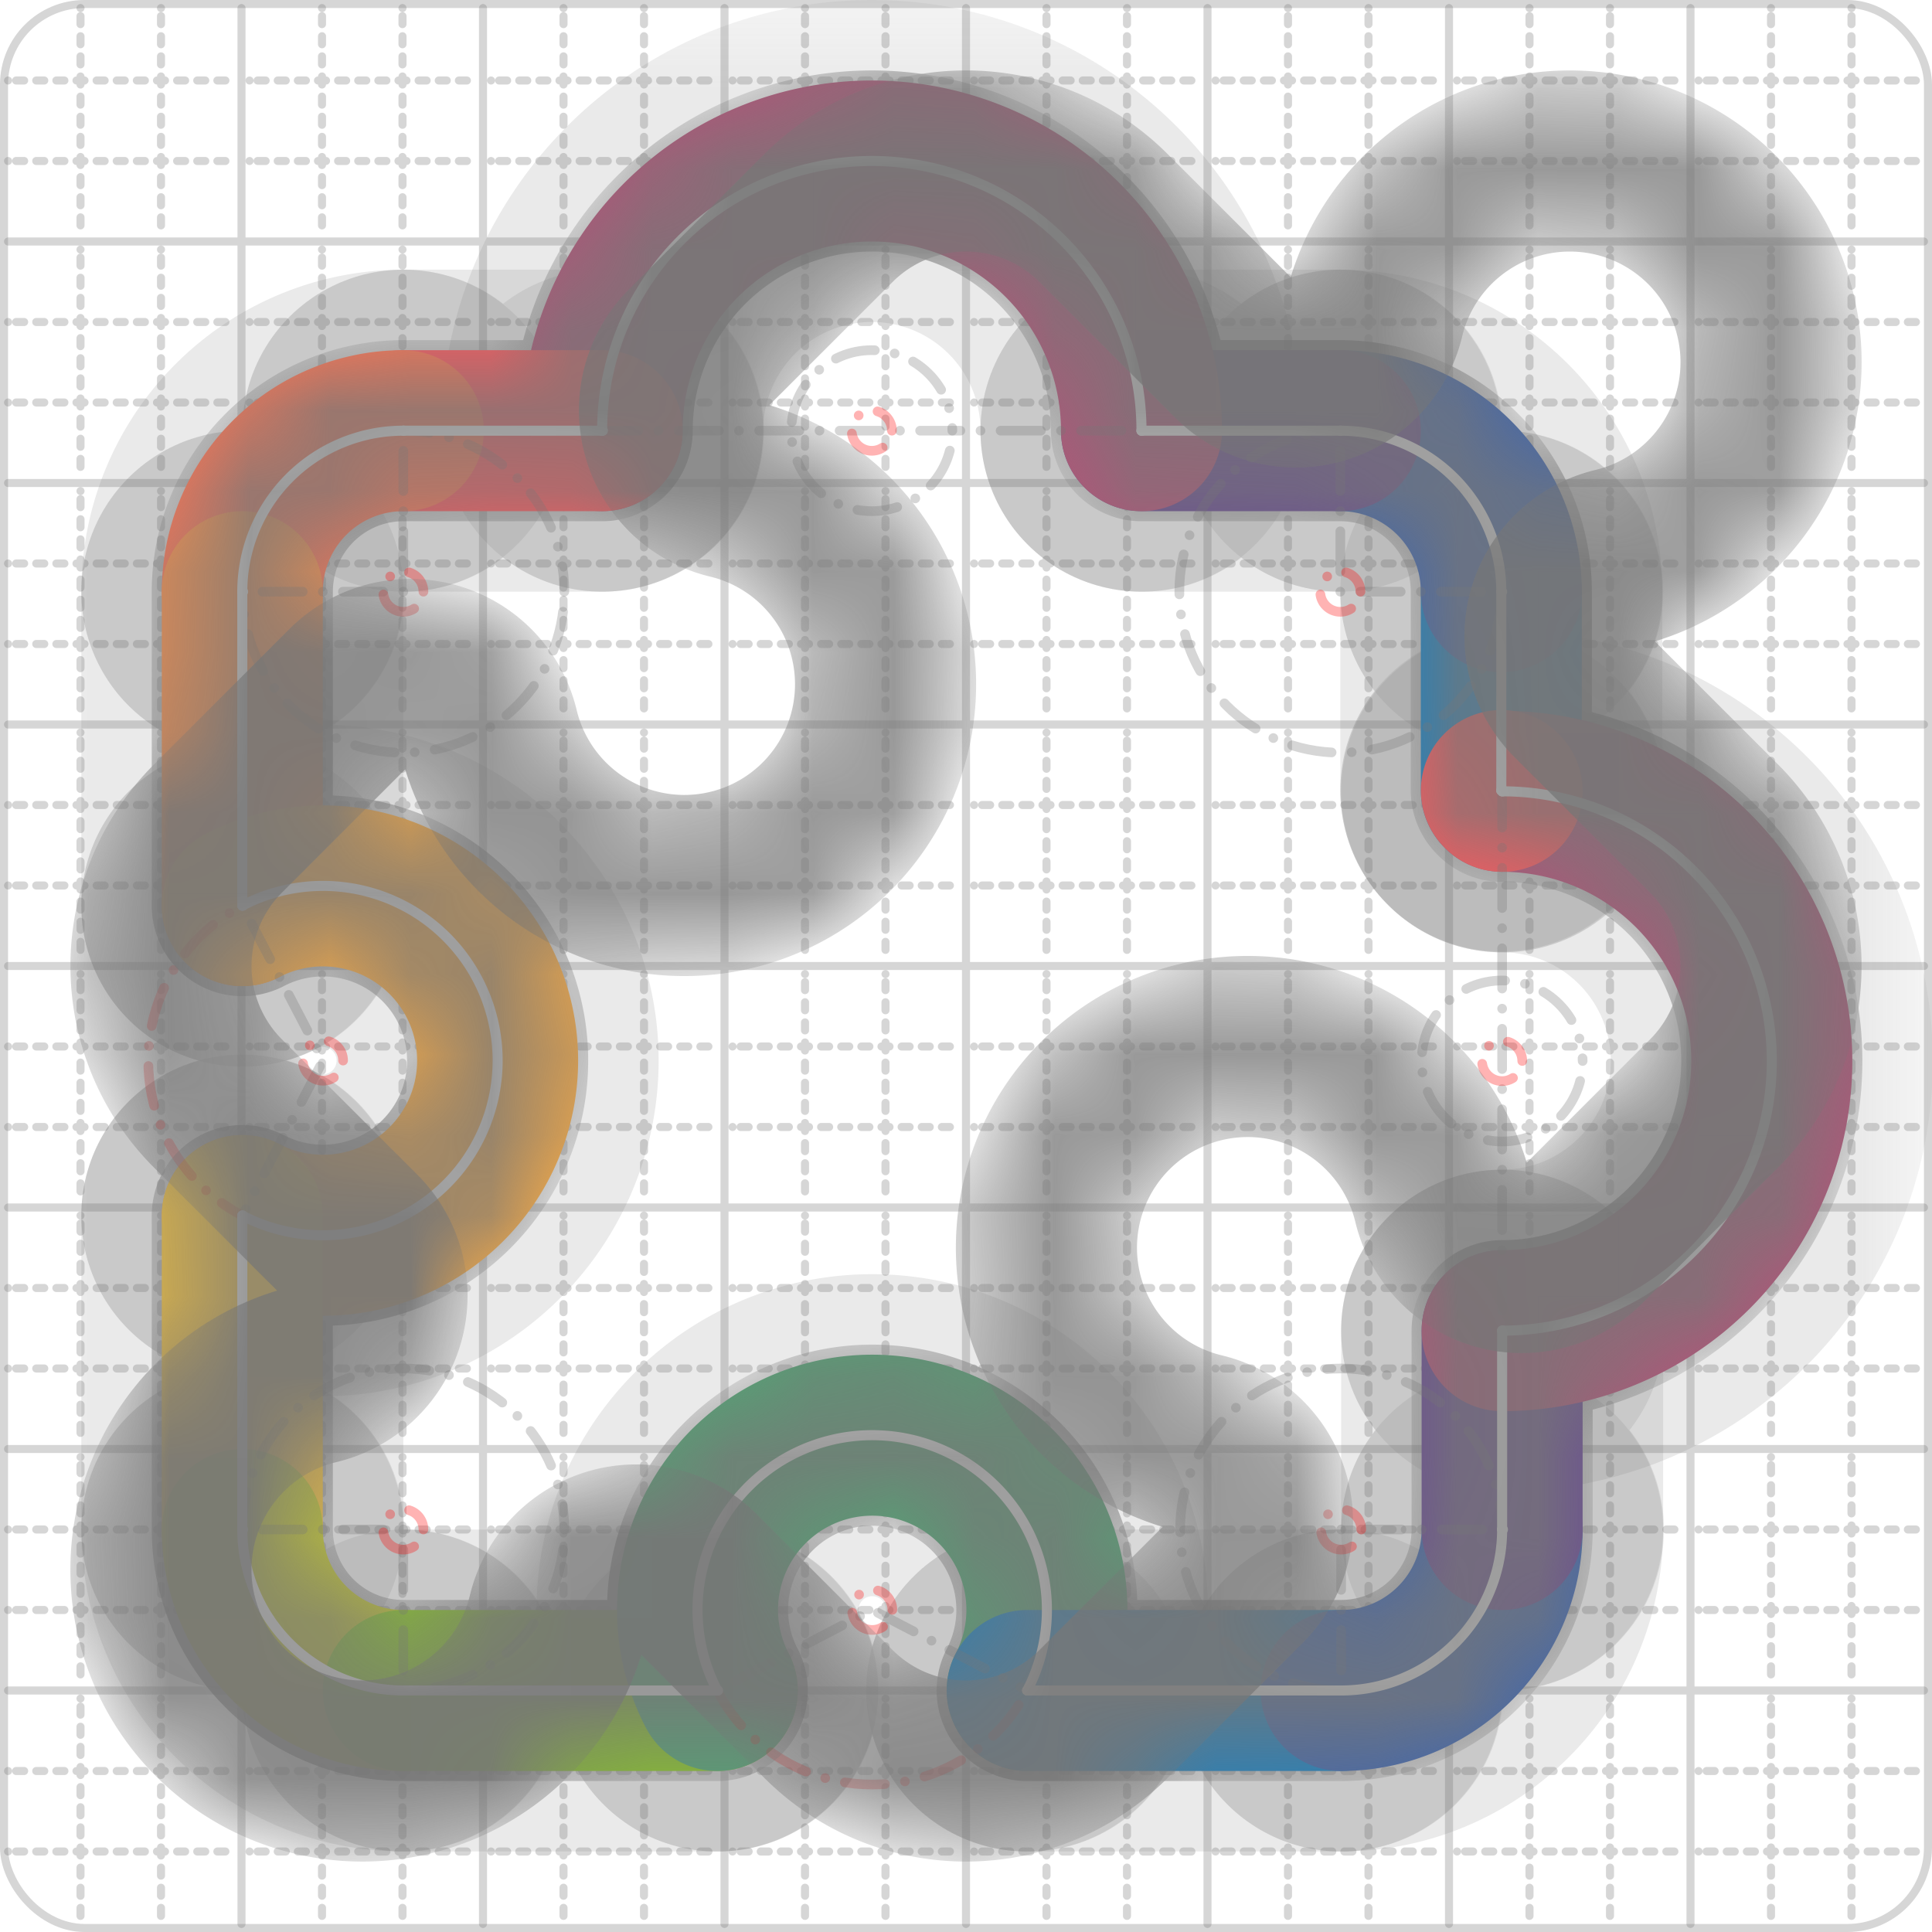
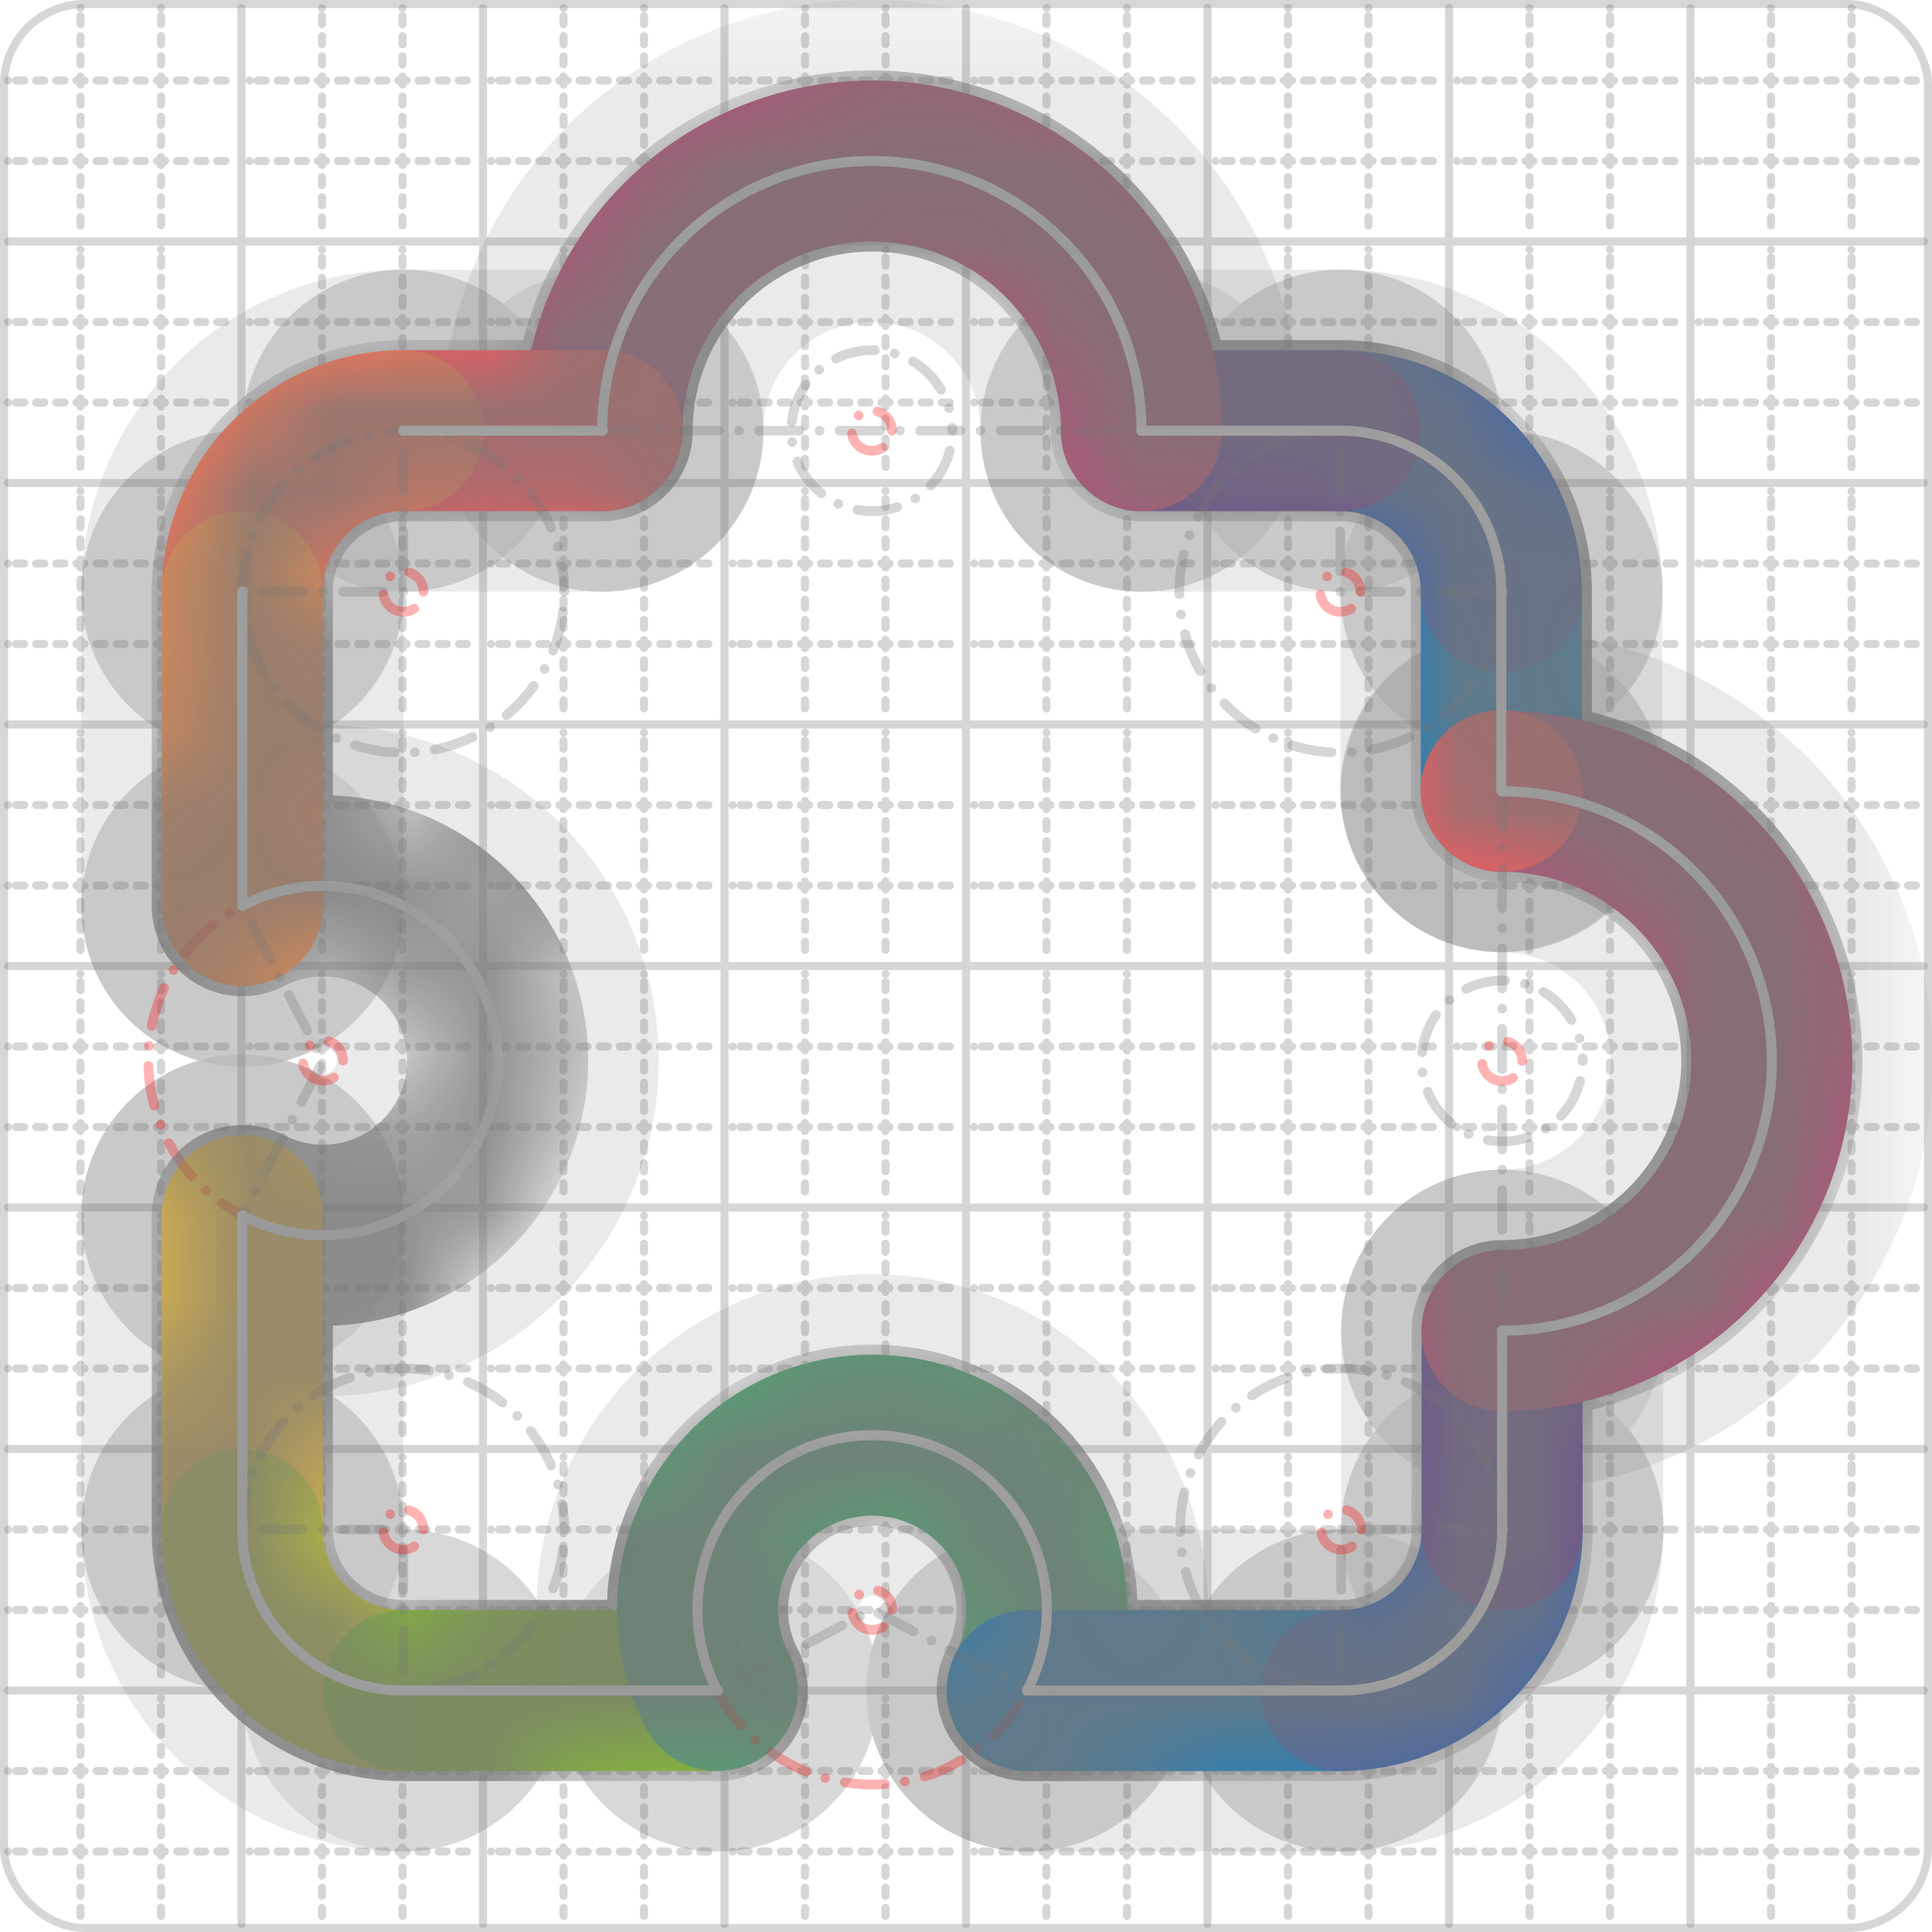
<svg xmlns="http://www.w3.org/2000/svg" width="24" height="24" viewBox="0 0 24 24" fill="none" stroke="currentColor" stroke-width="2" stroke-linecap="round" stroke-linejoin="round">
  <style>
  @media screen and (prefers-color-scheme: light) {
    .svg-preview-grid-rect { fill: none }
  }
  @media screen and (prefers-color-scheme: dark) {
    .svg-preview-grid-rect { fill: none }
    .svg
    .svg-preview-grid-group,
    .svg-preview-radii-group,
    .svg-preview-shadow-mask-group,
    .svg-preview-shadow-group {
      stroke: #fff;
    }
  }
</style>
  <g class="svg-preview-grid-group" stroke-linecap="butt" stroke-width="0.1" stroke="#777" stroke-opacity="0.3">
    <rect class="svg-preview-grid-rect" width="23.9" height="23.9" x="0.05" y="0.05" rx="1" fill="#fff" />
    <path stroke-dasharray="0 0.1 0.1 0.15 0.1 0.15 0.1 0.15 0.1 0.15 0.1 0.15 0.1 0.15 0.1 0.15 0.1 0.15 0.1 0.15 0.1 0.15 0.1 0.15 0 0.15" stroke-width="0.1" d="M0.1 1h23.8M1 0.1v23.8M0.1 2h23.8M2 0.1v23.8M0.1 4h23.8M4 0.1v23.8M0.1 5h23.8M5 0.1v23.8M0.1 7h23.8M7 0.1v23.8M0.1 8h23.8M8 0.1v23.8M0.1 10h23.8M10 0.1v23.8M0.1 11h23.8M11 0.1v23.8M0.1 13h23.8M13 0.1v23.8M0.1 14h23.8M14 0.1v23.8M0.1 16h23.8M16 0.1v23.8M0.1 17h23.8M17 0.1v23.8M0.1 19h23.8M19 0.1v23.8M0.1 20h23.8M20 0.1v23.8M0.1 22h23.8M22 0.1v23.8M0.1 23h23.8M23 0.1v23.8" />
    <path d="M0.1 3h23.8M3 0.1v23.8M0.1 6h23.8M6 0.1v23.8M0.1 9h23.8M9 0.1v23.8M0.1 12h23.8M12 0.1v23.8M0.1 15h23.8M15 0.1v23.8M0.1 18h23.8M18 0.1v23.8M0.1 21h23.8M21 0.1v23.8" />
  </g>
  <g class="svg-preview-shadow-mask-group" stroke-width="4" stroke="#777" stroke-opacity="0.15">
    <mask id="svg-preview-shadow-mask-0" maskUnits="userSpaceOnUse" stroke-opacity="1" stroke-width="4" stroke="#000">
      <rect x="0" y="0" width="24" height="24" fill="#fff" stroke="none" rx="1" />
      <path d="M18.65 9.82h.01M18.65 7.35h.01M16.65 5.35h.01M14.18 5.35h.01M7.48 5.35h.01M5.01 5.35h.01M3.01 7.35h.01M3.01 11.25h.01M3.01 15.1h.01M3.01 19h.01M5.01 21h.01M8.91 21h.01M12.76 21h.01M16.66 21h.01M18.66 19h.01M18.66 16.53h.01M18.66 9.83h.01" />
    </mask>
  </g>
  <g class="svg-preview-shadow-group" stroke-width="4" stroke="#777" stroke-opacity="0.15">
    <path mask="url(#svg-preview-shadow-mask-0)" d="M 18.65 9.82 L 18.65 7.35" />
    <path mask="url(#svg-preview-shadow-mask-0)" d="M 18.65 7.35 A2 2 0 0 0 16.65 5.35" />
    <path mask="url(#svg-preview-shadow-mask-0)" d="M 16.65 5.35 L 14.18 5.35" />
    <path mask="url(#svg-preview-shadow-mask-0)" d="M 14.18 5.35 A1 1 0 0 0 7.48 5.35" />
    <path mask="url(#svg-preview-shadow-mask-0)" d="M 7.48 5.35 L 5.01 5.35" />
    <path mask="url(#svg-preview-shadow-mask-0)" d="M 5.01 5.35 A2 2 0 0 0 3.01 7.35" />
    <path mask="url(#svg-preview-shadow-mask-0)" d="M 3.01 7.35 L 3.01 11.25" />
    <path mask="url(#svg-preview-shadow-mask-0)" d="M 3.01 11.25 A2.17 2.17 0 1 1 3.01 15.1" />
    <path mask="url(#svg-preview-shadow-mask-0)" d="M 3.01 15.1 L 3.01 19" />
    <path mask="url(#svg-preview-shadow-mask-0)" d="M 3.01 19 A2 2 0 0 0 5.01 21" />
-     <path mask="url(#svg-preview-shadow-mask-0)" d="M 5.01 21 L 8.91 21" />
    <path mask="url(#svg-preview-shadow-mask-0)" d="M 8.91 21 A2.17 2.17 0 1 1 12.76 21" />
    <path mask="url(#svg-preview-shadow-mask-0)" d="M 12.76 21 L 16.66 21" />
    <path mask="url(#svg-preview-shadow-mask-0)" d="M 16.66 21 A2 2 0 0 0 18.66 19" />
    <path mask="url(#svg-preview-shadow-mask-0)" d="M 18.66 19 L 18.66 16.53" />
    <path mask="url(#svg-preview-shadow-mask-0)" d="M 18.66 16.53 A1 1 0 0 0 18.66 9.83" />
    <path mask="url(#svg-preview-shadow-mask-0)" d="M 18.66 9.83 L 18.65 9.82" />
    <path d="M18.65 9.82h.01M18.65 7.35h.01M16.65 5.35h.01M14.18 5.35h.01M7.48 5.35h.01M5.01 5.35h.01M3.01 7.35h.01M3.01 11.25h.01M3.01 15.1h.01M3.01 19h.01M5.01 21h.01M8.91 21h.01M12.76 21h.01M16.66 21h.01M18.66 19h.01M18.66 16.53h.01M18.66 9.83h.01" />
  </g>
  <g class="svg-preview-handles-group" stroke-width="0.12" stroke="#777" stroke-opacity="0.6" />
  <g class="svg-preview-colored-path-group">
    <path d="M 18.65 9.82 L 18.65 7.35" stroke="#1982c4" />
    <path d="M 18.65 7.35 A2 2 0 0 0 16.65 5.35" stroke="#4267AC" />
    <path d="M 16.65 5.35 L 14.18 5.35" stroke="#6a4c93" />
    <path d="M 14.18 5.35 A1 1 0 0 0 7.48 5.35" stroke="#B55379" />
    <path d="M 7.48 5.35 L 5.01 5.35" stroke="#FF595E" />
    <path d="M 5.01 5.35 A2 2 0 0 0 3.01 7.35" stroke="#FF7655" />
    <path d="M 3.01 7.35 L 3.01 11.25" stroke="#ff924c" />
-     <path d="M 3.01 11.25 A2.17 2.17 0 1 1 3.01 15.1" stroke="#FFAE43" />
    <path d="M 3.01 15.1 L 3.01 19" stroke="#ffca3a" />
    <path d="M 3.01 19 A2 2 0 0 0 5.01 21" stroke="#C5CA30" />
    <path d="M 5.01 21 L 8.91 21" stroke="#8ac926" />
    <path d="M 8.91 21 A2.17 2.17 0 1 1 12.76 21" stroke="#52A675" />
    <path d="M 12.76 21 L 16.66 21" stroke="#1982c4" />
    <path d="M 16.66 21 A2 2 0 0 0 18.66 19" stroke="#4267AC" />
    <path d="M 18.66 19 L 18.66 16.53" stroke="#6a4c93" />
    <path d="M 18.66 16.53 A1 1 0 0 0 18.66 9.83" stroke="#B55379" />
    <path d="M 18.66 9.83 L 18.65 9.82" stroke="#FF595E" />
  </g>
  <g class="svg-preview-radii-group" stroke-width="0.12" stroke-dasharray="0 0.25 0.25" stroke="#777" stroke-opacity="0.3">
    <path d="M18.65 7.35 16.65 7.35 16.65 5.35" />
    <circle cy="7.35" cx="16.65" r="0.25" stroke-dasharray="0" stroke="red" />
    <circle cy="7.35" cx="16.65" r="2" />
    <path d="M14.18 5.35 10.83 5.35 7.48 5.35" />
    <circle cy="5.35" cx="10.83" r="0.25" stroke-dasharray="0" stroke="red" />
    <circle cy="5.35" cx="10.83" r="1" />
    <path d="M5.01 5.35 5.01 7.35 3.01 7.35" />
    <circle cy="7.35" cx="5.01" r="0.25" stroke-dasharray="0" stroke="red" />
    <circle cy="7.35" cx="5.01" r="2" />
    <path d="M3.01 11.25 4.012 13.175 3.01 15.1" />
    <circle cy="13.175" cx="4.012" r="0.25" stroke-dasharray="0" stroke="red" />
    <circle cy="13.175" cx="4.012" r="2.17" stroke="red" />
    <path d="M3.01 19 5.01 19 5.01 21" />
    <circle cy="19" cx="5.01" r="0.25" stroke-dasharray="0" stroke="red" />
    <circle cy="19" cx="5.01" r="2" />
    <path d="M8.91 21 10.835 19.998 12.76 21" />
    <circle cy="19.998" cx="10.835" r="0.25" stroke-dasharray="0" stroke="red" />
    <circle cy="19.998" cx="10.835" r="2.17" stroke="red" />
    <path d="M16.66 21 16.66 19 18.66 19" />
    <circle cy="19" cx="16.66" r="0.25" stroke-dasharray="0" stroke="red" />
    <circle cy="19" cx="16.66" r="2" />
    <path d="M18.66 16.53 18.66 13.18 18.66 9.83" />
    <circle cy="13.18" cx="18.66" r="0.25" stroke-dasharray="0" stroke="red" />
    <circle cy="13.18" cx="18.66" r="1" />
  </g>
  <g class="svg-preview-control-path-marker-mask-group" stroke-width="1" stroke="#000">
    <mask id="svg-preview-control-path-marker-mask-0" maskUnits="userSpaceOnUse">
      <rect x="0" y="0" width="24" height="24" fill="#fff" stroke="none" rx="1" />
      <path d="M18.65 9.82h.01" />
      <path d="M18.65 7.35h.01" />
    </mask>
    <mask id="svg-preview-control-path-marker-mask-1" maskUnits="userSpaceOnUse">
      <rect x="0" y="0" width="24" height="24" fill="#fff" stroke="none" rx="1" />
      <path d="M18.65 7.35h.01" />
      <path d="M16.65 5.35h.01" />
    </mask>
    <mask id="svg-preview-control-path-marker-mask-2" maskUnits="userSpaceOnUse">
      <rect x="0" y="0" width="24" height="24" fill="#fff" stroke="none" rx="1" />
      <path d="M16.65 5.35h.01" />
      <path d="M14.18 5.35h.01" />
    </mask>
    <mask id="svg-preview-control-path-marker-mask-3" maskUnits="userSpaceOnUse">
      <rect x="0" y="0" width="24" height="24" fill="#fff" stroke="none" rx="1" />
      <path d="M14.18 5.35h.01" />
      <path d="M7.48 5.35h.01" />
    </mask>
    <mask id="svg-preview-control-path-marker-mask-4" maskUnits="userSpaceOnUse">
      <rect x="0" y="0" width="24" height="24" fill="#fff" stroke="none" rx="1" />
      <path d="M7.48 5.35h.01" />
-       <path d="M5.01 5.35h.01" />
    </mask>
    <mask id="svg-preview-control-path-marker-mask-5" maskUnits="userSpaceOnUse">
      <rect x="0" y="0" width="24" height="24" fill="#fff" stroke="none" rx="1" />
      <path d="M5.01 5.35h.01" />
      <path d="M3.01 7.35h.01" />
    </mask>
    <mask id="svg-preview-control-path-marker-mask-6" maskUnits="userSpaceOnUse">
      <rect x="0" y="0" width="24" height="24" fill="#fff" stroke="none" rx="1" />
      <path d="M3.01 7.35h.01" />
      <path d="M3.01 11.25h.01" />
    </mask>
    <mask id="svg-preview-control-path-marker-mask-7" maskUnits="userSpaceOnUse">
      <rect x="0" y="0" width="24" height="24" fill="#fff" stroke="none" rx="1" />
      <path d="M3.01 11.25h.01" />
      <path d="M3.01 15.1h.01" />
    </mask>
    <mask id="svg-preview-control-path-marker-mask-8" maskUnits="userSpaceOnUse">
      <rect x="0" y="0" width="24" height="24" fill="#fff" stroke="none" rx="1" />
      <path d="M3.01 15.1h.01" />
      <path d="M3.01 19h.01" />
    </mask>
    <mask id="svg-preview-control-path-marker-mask-9" maskUnits="userSpaceOnUse">
      <rect x="0" y="0" width="24" height="24" fill="#fff" stroke="none" rx="1" />
      <path d="M3.01 19h.01" />
      <path d="M5.01 21h.01" />
    </mask>
    <mask id="svg-preview-control-path-marker-mask-10" maskUnits="userSpaceOnUse">
      <rect x="0" y="0" width="24" height="24" fill="#fff" stroke="none" rx="1" />
      <path d="M5.01 21h.01" />
      <path d="M8.91 21h.01" />
    </mask>
    <mask id="svg-preview-control-path-marker-mask-11" maskUnits="userSpaceOnUse">
      <rect x="0" y="0" width="24" height="24" fill="#fff" stroke="none" rx="1" />
      <path d="M8.91 21h.01" />
      <path d="M12.76 21h.01" />
    </mask>
    <mask id="svg-preview-control-path-marker-mask-12" maskUnits="userSpaceOnUse">
      <rect x="0" y="0" width="24" height="24" fill="#fff" stroke="none" rx="1" />
      <path d="M12.76 21h.01" />
      <path d="M16.66 21h.01" />
    </mask>
    <mask id="svg-preview-control-path-marker-mask-13" maskUnits="userSpaceOnUse">
      <rect x="0" y="0" width="24" height="24" fill="#fff" stroke="none" rx="1" />
      <path d="M16.66 21h.01" />
      <path d="M18.66 19h.01" />
    </mask>
    <mask id="svg-preview-control-path-marker-mask-14" maskUnits="userSpaceOnUse">
      <rect x="0" y="0" width="24" height="24" fill="#fff" stroke="none" rx="1" />
      <path d="M18.66 19h.01" />
      <path d="M18.66 16.53h.01" />
    </mask>
    <mask id="svg-preview-control-path-marker-mask-15" maskUnits="userSpaceOnUse">
      <rect x="0" y="0" width="24" height="24" fill="#fff" stroke="none" rx="1" />
      <path d="M18.66 16.53h.01" />
      <path d="M18.66 9.83h.01" />
    </mask>
    <mask id="svg-preview-control-path-marker-mask-16" maskUnits="userSpaceOnUse">
      <rect x="0" y="0" width="24" height="24" fill="#fff" stroke="none" rx="1" />
      <path d="M18.66 9.83h.01" />
      <path d="M18.65 9.82h.01" />
    </mask>
  </g>
  <g class="svg-preview-control-path-group" stroke="#fff" stroke-width="0.125">
    <path mask="url(#svg-preview-control-path-marker-mask-0)" d="M 18.65 9.82 L 18.65 7.35" />
    <path mask="url(#svg-preview-control-path-marker-mask-1)" d="M 18.65 7.35 A2 2 0 0 0 16.65 5.35" />
    <path mask="url(#svg-preview-control-path-marker-mask-2)" d="M 16.65 5.35 L 14.18 5.35" />
    <path mask="url(#svg-preview-control-path-marker-mask-3)" d="M 14.18 5.35 A1 1 0 0 0 7.48 5.35" />
    <path mask="url(#svg-preview-control-path-marker-mask-4)" d="M 7.48 5.35 L 5.01 5.35" />
-     <path mask="url(#svg-preview-control-path-marker-mask-5)" d="M 5.01 5.35 A2 2 0 0 0 3.01 7.35" />
    <path mask="url(#svg-preview-control-path-marker-mask-6)" d="M 3.01 7.35 L 3.01 11.25" />
    <path mask="url(#svg-preview-control-path-marker-mask-7)" d="M 3.01 11.25 A2.17 2.17 0 1 1 3.01 15.1" />
    <path mask="url(#svg-preview-control-path-marker-mask-8)" d="M 3.01 15.1 L 3.01 19" />
    <path mask="url(#svg-preview-control-path-marker-mask-9)" d="M 3.01 19 A2 2 0 0 0 5.01 21" />
    <path mask="url(#svg-preview-control-path-marker-mask-10)" d="M 5.01 21 L 8.91 21" />
    <path mask="url(#svg-preview-control-path-marker-mask-11)" d="M 8.91 21 A2.17 2.17 0 1 1 12.76 21" />
    <path mask="url(#svg-preview-control-path-marker-mask-12)" d="M 12.76 21 L 16.66 21" />
    <path mask="url(#svg-preview-control-path-marker-mask-13)" d="M 16.66 21 A2 2 0 0 0 18.66 19" />
    <path mask="url(#svg-preview-control-path-marker-mask-14)" d="M 18.66 19 L 18.66 16.53" />
    <path mask="url(#svg-preview-control-path-marker-mask-15)" d="M 18.66 16.53 A1 1 0 0 0 18.66 9.83" />
    <path mask="url(#svg-preview-control-path-marker-mask-16)" d="M 18.66 9.83 L 18.65 9.82" />
  </g>
  <g class="svg-preview-control-path-marker-group" stroke="#fff" stroke-width="0.125">
    <path d="M18.65 9.82h.01M18.65 7.35h.01M18.65 7.35h.01M16.65 5.35h.01M16.65 5.35h.01M14.18 5.35h.01M14.18 5.35h.01M7.48 5.35h.01M7.48 5.35h.01M5.01 5.35h.01M5.01 5.35h.01M3.01 7.35h.01M3.01 7.35h.01M3.01 11.25h.01M3.01 11.25h.01M3.01 15.1h.01M3.01 15.1h.01M3.01 19h.01M3.01 19h.01M5.01 21h.01M5.01 21h.01M8.91 21h.01M8.91 21h.01M12.76 21h.01M12.76 21h.01M16.66 21h.01M16.66 21h.01M18.66 19h.01M18.66 19h.01M18.66 16.53h.01M18.66 16.53h.01M18.66 9.83h.01M18.66 9.83h.01M18.65 9.82h.01" />
  </g>
  <g class="svg-preview-handles-group" stroke-width="0.12" stroke="#FFF" stroke-opacity="0.3" />
  <defs>
    <pattern id="pattern-:Rp:" width=".1" height=".1" patternUnits="userSpaceOnUse" patternTransform="rotate(45 50 50)">
      <line stroke="#777" stroke-width="0.1" y2="1" />
      <line stroke="#777" stroke-width="0.1" y2="1" />
    </pattern>
  </defs>
  <mask id="svg-preview-backdrop-mask-:Rp:" maskUnits="userSpaceOnUse">
    <g stroke="#fff">
      <path d="M15.39 4.39a1 1 0 0 0 1.68-.474 2.5 2.5 0 1 1 3.014 3.015 1 1 0 0 0-.474 1.68l1.683 1.682a2.414 2.414 0 0 1 0 3.414L19.61 15.39a1 1 0 0 1-1.68-.474 2.5 2.5 0 1 0-3.014 3.015 1 1 0 0 1 .474 1.68l-1.683 1.682a2.414 2.414 0 0 1-3.414 0L8.61 19.61a1 1 0 0 0-1.68.474 2.5 2.5 0 1 1-3.014-3.015 1 1 0 0 0 .474-1.68l-1.683-1.682a2.414 2.414 0 0 1 0-3.414L4.39 8.61a1 1 0 0 1 1.68.474 2.5 2.5 0 1 0 3.014-3.015 1 1 0 0 1-.474-1.68l1.683-1.682a2.414 2.414 0 0 1 3.414 0z" />
    </g>
    <g>
      <path d="M18.65 9.82V7.35a2 2 0 0 0-2-2h-2.47a1 1 0 0 0-6.7 0H5.01a2 2 0 0 0-2 2v3.9a2.17 2.17 0 1 1 0 3.85V19a2 2 0 0 0 2 2h3.9a2.17 2.17 0 1 1 3.85 0h3.9a2 2 0 0 0 2-2v-2.47a1 1 0 0 0 0-6.7z" />
    </g>
  </mask>
  <mask id="svg-preview-backdrop-mask-outline-:Rp:" maskUnits="userSpaceOnUse">
    <rect x="0" y="0" width="24" height="24" fill="#fff" stroke="none" />
    <g stroke-width="1.75">
      <path d="M15.39 4.39a1 1 0 0 0 1.68-.474 2.5 2.5 0 1 1 3.014 3.015 1 1 0 0 0-.474 1.68l1.683 1.682a2.414 2.414 0 0 1 0 3.414L19.61 15.39a1 1 0 0 1-1.68-.474 2.5 2.5 0 1 0-3.014 3.015 1 1 0 0 1 .474 1.68l-1.683 1.682a2.414 2.414 0 0 1-3.414 0L8.61 19.61a1 1 0 0 0-1.68.474 2.5 2.5 0 1 1-3.014-3.015 1 1 0 0 0 .474-1.68l-1.683-1.682a2.414 2.414 0 0 1 0-3.414L4.39 8.61a1 1 0 0 1 1.68.474 2.5 2.5 0 1 0 3.014-3.015 1 1 0 0 1-.474-1.68l1.683-1.682a2.414 2.414 0 0 1 3.414 0z" />
    </g>
  </mask>
  <g mask="url(#svg-preview-backdrop-mask-:Rp:)">
    <rect x="0" y="0" width="24" height="24" opacity="0.5" fill="url(#pattern-:Rp:)" stroke="none" />
    <g stroke="#777" stroke-width="2.25" opacity="0.75">
      <path d="M18.65 9.82V7.35a2 2 0 0 0-2-2h-2.47a1 1 0 0 0-6.7 0H5.01a2 2 0 0 0-2 2v3.9a2.17 2.17 0 1 1 0 3.85V19a2 2 0 0 0 2 2h3.9a2.17 2.17 0 1 1 3.85 0h3.9a2 2 0 0 0 2-2v-2.47a1 1 0 0 0 0-6.7z" />
    </g>
    <g stroke="#777" stroke-width="2.25" opacity="0.75" mask="url(#svg-preview-backdrop-mask-outline-:Rp:)">
-       <path d="M15.39 4.39a1 1 0 0 0 1.68-.474 2.5 2.5 0 1 1 3.014 3.015 1 1 0 0 0-.474 1.68l1.683 1.682a2.414 2.414 0 0 1 0 3.414L19.61 15.39a1 1 0 0 1-1.68-.474 2.5 2.5 0 1 0-3.014 3.015 1 1 0 0 1 .474 1.68l-1.683 1.682a2.414 2.414 0 0 1-3.414 0L8.61 19.61a1 1 0 0 0-1.68.474 2.5 2.5 0 1 1-3.014-3.015 1 1 0 0 0 .474-1.68l-1.683-1.682a2.414 2.414 0 0 1 0-3.414L4.39 8.61a1 1 0 0 1 1.68.474 2.5 2.5 0 1 0 3.014-3.015 1 1 0 0 1-.474-1.68l1.683-1.682a2.414 2.414 0 0 1 3.414 0z" />
-     </g>
+       </g>
  </g>
</svg>